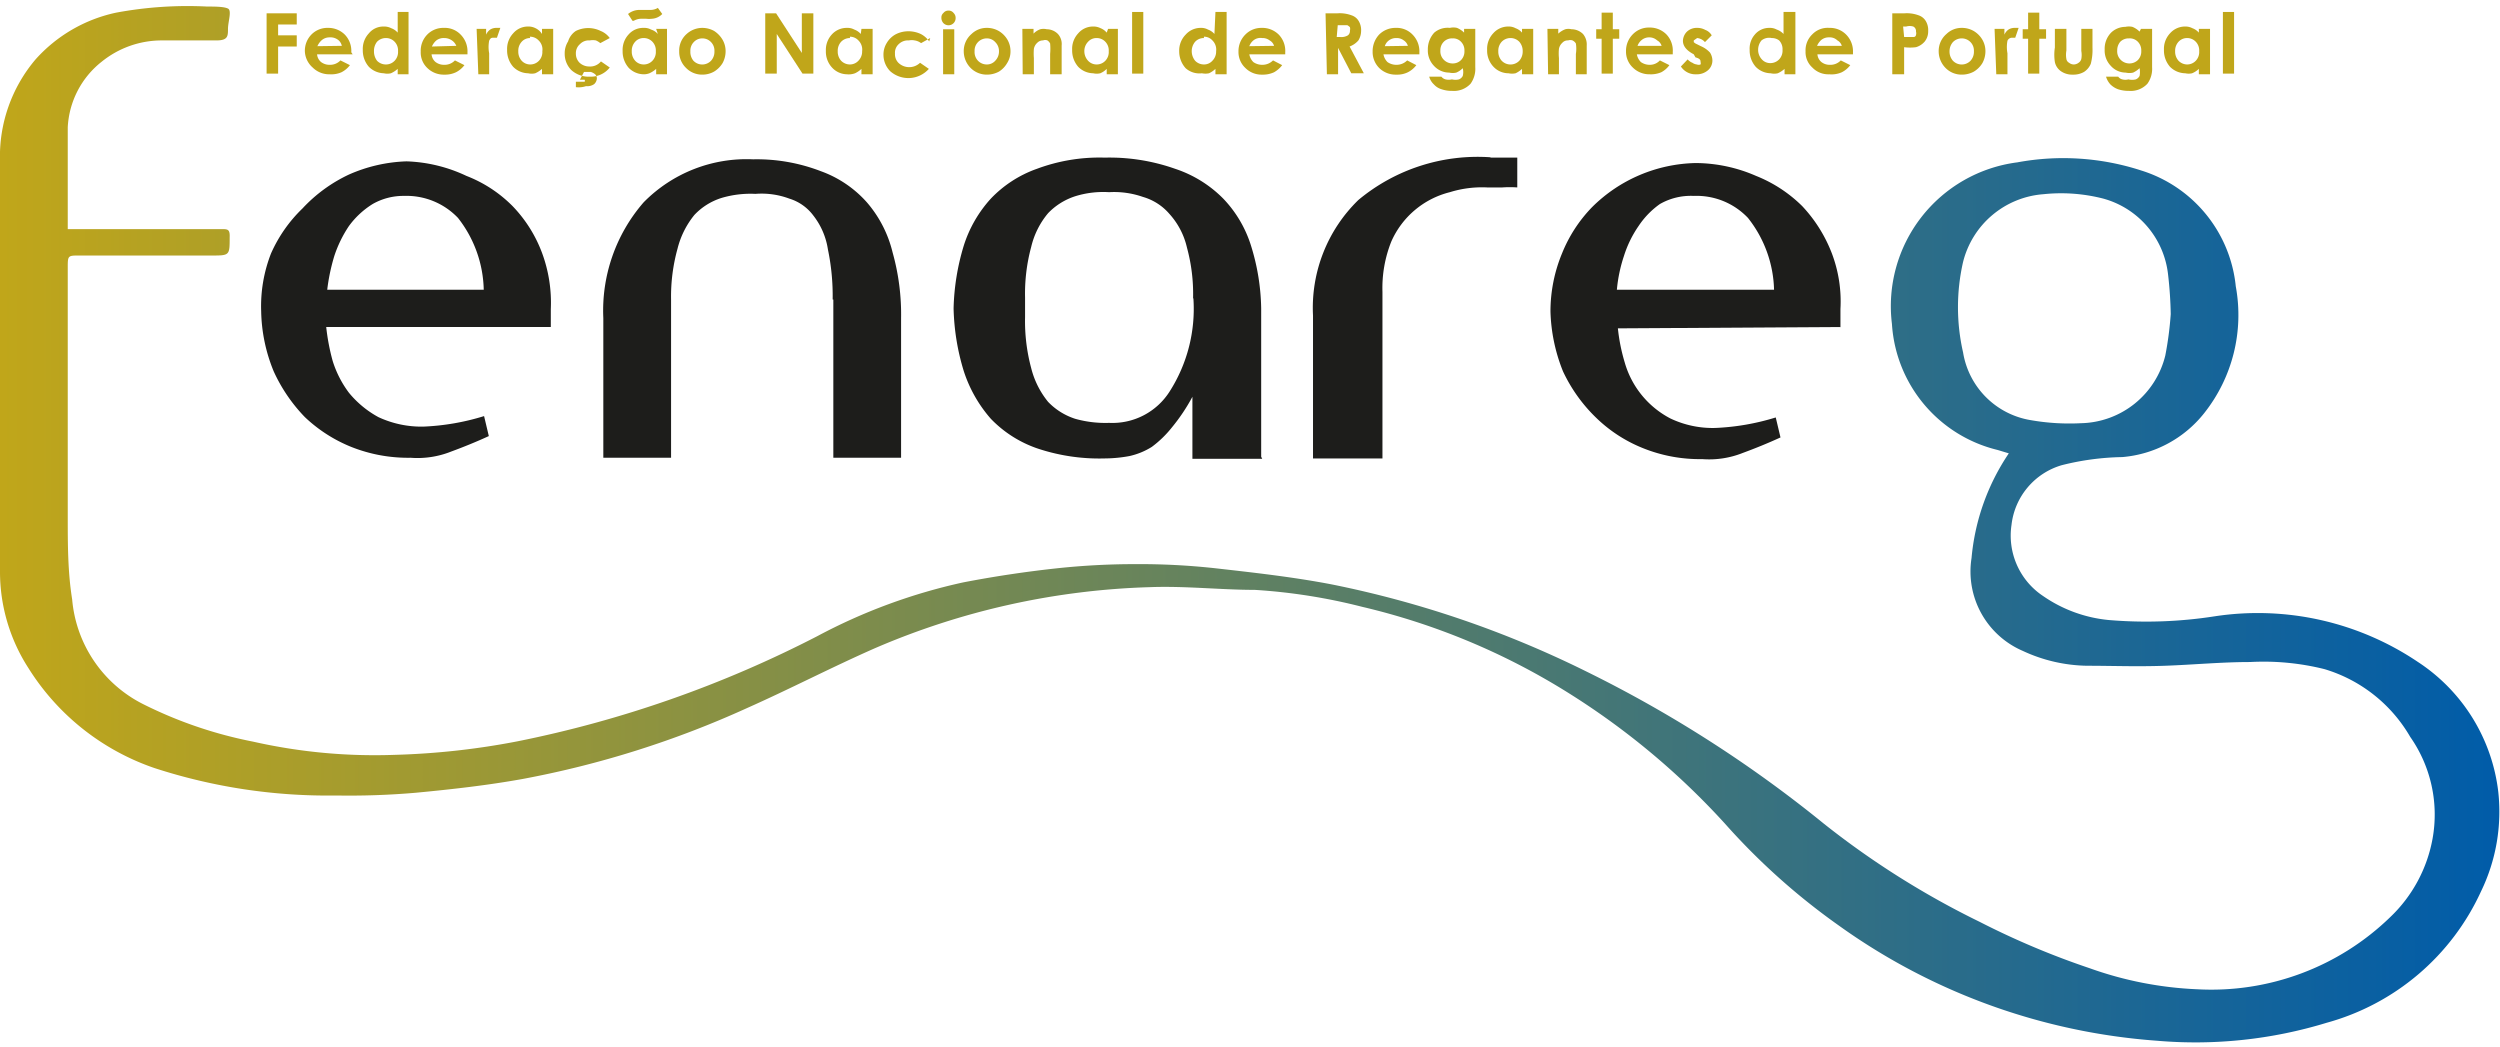
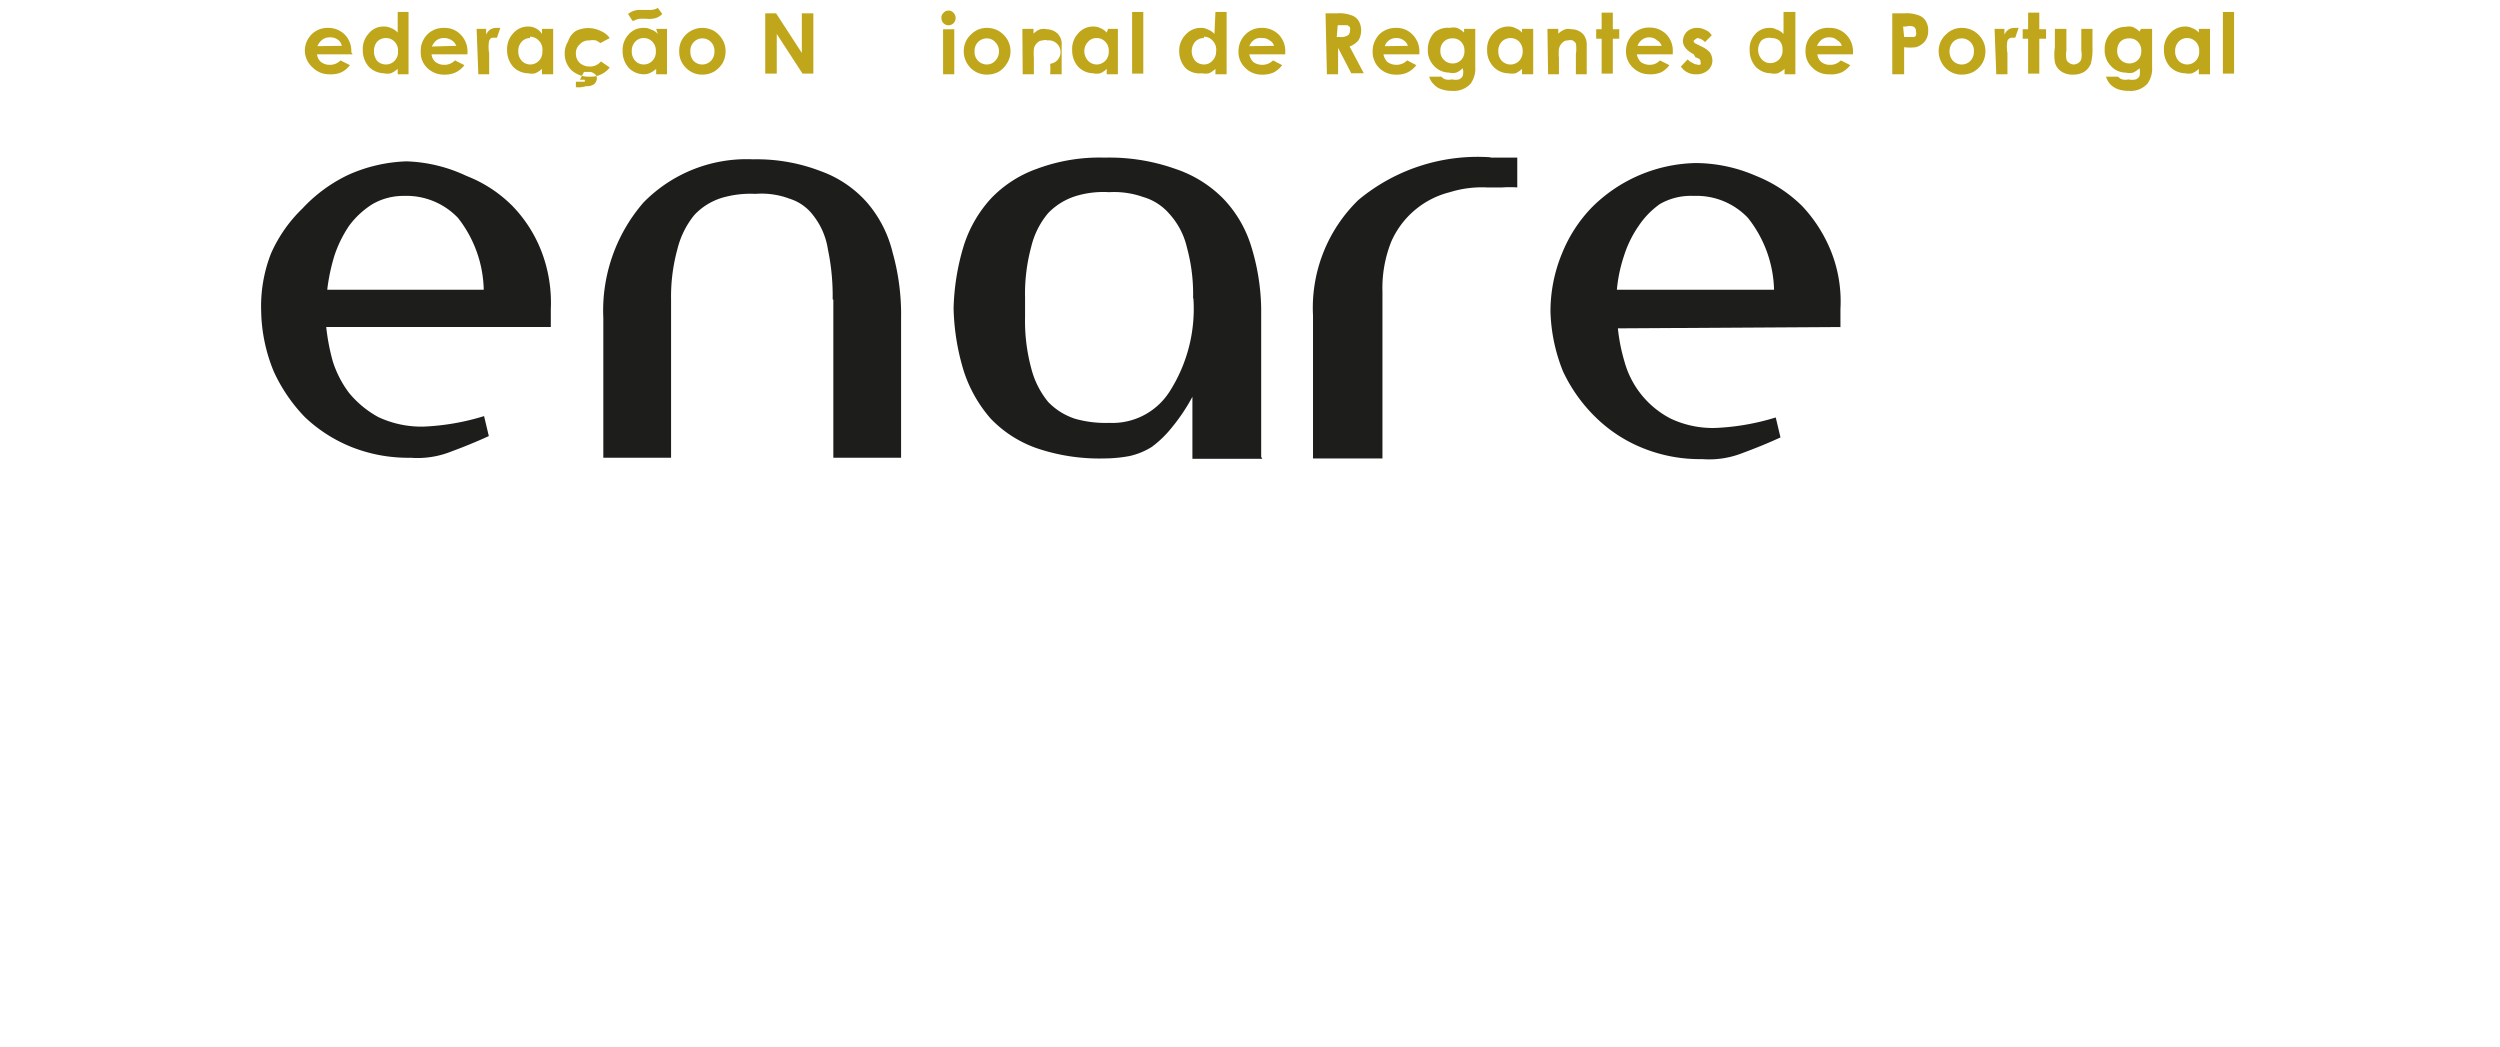
<svg xmlns="http://www.w3.org/2000/svg" height="31" viewBox="0 0 73.8 30.53" width="74">
  <defs>
    <linearGradient gradientUnits="userSpaceOnUse" id="a" x2="73.8" y1="15.26" y2="15.26">
      <stop offset="0" stop-color="#c0a61a" />
      <stop offset="1" stop-color="#005ca9" />
    </linearGradient>
  </defs>
  <g data-name="Layer 2">
    <g data-name="Layer 1">
-       <path d="M59.3,13.19l-.33-.1a4.09,4.09,0,0,1-3.12-3.72,4.28,4.28,0,0,1,3.7-4.77,7.44,7.44,0,0,1,3.66.24A4,4,0,0,1,66,8.26,4.66,4.66,0,0,1,65.07,12a3.45,3.45,0,0,1-2.42,1.3,7.79,7.79,0,0,0-1.79.24,2.08,2.08,0,0,0-1.48,1.76,2.14,2.14,0,0,0,.93,2.1,4.08,4.08,0,0,0,1.94.71A13.13,13.13,0,0,0,65.38,18a8.46,8.46,0,0,1,6,1.35,5.32,5.32,0,0,1,2.37,3.84,5.39,5.39,0,0,1-.51,2.93A7.07,7.07,0,0,1,68.68,30a13.23,13.23,0,0,1-5,.53,18.39,18.39,0,0,1-9.41-3.41,19.7,19.7,0,0,1-3.35-3,22.1,22.1,0,0,0-4.64-3.87,20.13,20.13,0,0,0-6.07-2.53,17,17,0,0,0-3.17-.5c-1,0-2.07-.12-3.1-.08a22.11,22.11,0,0,0-8.13,1.81c-1.27.56-2.5,1.2-3.76,1.76a28.71,28.71,0,0,1-6.61,2.09c-1.05.19-2.12.31-3.18.41a22.87,22.87,0,0,1-2.34.08,16.52,16.52,0,0,1-5.36-.81A7.1,7.1,0,0,1,.84,19.53,5.24,5.24,0,0,1,0,16.68c0-4,0-8.08,0-12.12a4.43,4.43,0,0,1,1.05-3A4.43,4.43,0,0,1,3.43.18,11.51,11.51,0,0,1,6.11,0c.22,0,.5,0,.62.06s0,.39,0,.6,0,.34-.34.34C5.88,1,5.32,1,4.76,1A2.82,2.82,0,0,0,3,1.63,2.63,2.63,0,0,0,2,3.57c0,1,0,1.92,0,2.89,0,0,0,0,0,.11H6.53c.19,0,.26,0,.25.24,0,.54,0,.54-.54.54H2.34c-.33,0-.34,0-.34.34,0,1.12,0,2.24,0,3.36,0,1.33,0,2.66,0,4,0,.82,0,1.64.13,2.45a3.83,3.83,0,0,0,2.09,3.09A12.66,12.66,0,0,0,7.47,21.7a16.29,16.29,0,0,0,4.18.39,22.16,22.16,0,0,0,3.63-.4,33.79,33.79,0,0,0,8.84-3.1A16.71,16.71,0,0,1,28.43,17c.93-.18,1.87-.32,2.8-.42a21.77,21.77,0,0,1,2.28-.12,20.55,20.55,0,0,1,2.35.12c1.15.13,2.32.26,3.46.48a30.39,30.39,0,0,1,7.47,2.55,37,37,0,0,1,7.06,4.52,25.15,25.15,0,0,0,4.59,2.89,23.78,23.78,0,0,0,3.25,1.37,10.74,10.74,0,0,0,3.17.62,7.58,7.58,0,0,0,5.7-2.13,4.24,4.24,0,0,0,1.25-2.32,4,4,0,0,0-.66-3,4.37,4.37,0,0,0-2.53-2,7.41,7.41,0,0,0-2.2-.21c-.84,0-1.67.08-2.51.11s-1.54,0-2.3,0a4.64,4.64,0,0,1-1.9-.44,2.55,2.55,0,0,1-1.51-2.74A6.56,6.56,0,0,1,59.3,13.19Zm4.78-4.11A11.75,11.75,0,0,0,64,7.9a2.62,2.62,0,0,0-1.91-2.23,5,5,0,0,0-1.77-.13,2.65,2.65,0,0,0-2.37,2,6,6,0,0,0,0,2.67,2.42,2.42,0,0,0,2,2,6.62,6.62,0,0,0,1.48.09,2.62,2.62,0,0,0,2.49-2A10,10,0,0,0,64.08,9.08Z" fill="url(#a)" />
-       <path d="M7.87 0.2L8.76 0.2 8.76 0.53 8.21 0.53 8.21 0.85 8.76 0.85 8.76 1.18 8.21 1.18 8.21 1.98 7.87 1.98 7.87 0.2z" fill="#c0a61a" />
      <path d="M10.41,1.41H9.36a.33.33,0,0,0,.12.23.41.41,0,0,0,.25.08.42.42,0,0,0,.32-.13l.28.14a.72.72,0,0,1-.25.21A.74.74,0,0,1,9.74,2a.69.69,0,0,1-.51-.2A.67.67,0,0,1,9,1.33a.68.68,0,0,1,.19-.5.66.66,0,0,1,.49-.2.69.69,0,0,1,.5.2.69.69,0,0,1,.19.52Zm-.32-.25A.3.3,0,0,0,10,1,.37.37,0,0,0,9.73.91.35.35,0,0,0,9.49,1a.5.5,0,0,0-.12.17Z" fill="#c0a61a" fill-rule="evenodd" />
      <path d="M11.74.16h.32V2h-.32V1.84a.76.76,0,0,1-.2.13.46.46,0,0,1-.21,0,.65.65,0,0,1-.44-.19.73.73,0,0,1-.18-.5.67.67,0,0,1,.18-.49.55.55,0,0,1,.43-.2.46.46,0,0,1,.23.05.46.46,0,0,1,.19.13Zm-.35.77a.36.36,0,0,0-.26.11.43.43,0,0,0-.09.28.45.45,0,0,0,.09.28.36.36,0,0,0,.26.11.35.35,0,0,0,.26-.11.37.37,0,0,0,.1-.28.37.37,0,0,0-.1-.28.35.35,0,0,0-.26-.11" fill="#c0a61a" fill-rule="evenodd" />
      <path d="M13.8,1.41H12.74a.33.33,0,0,0,.12.23.41.41,0,0,0,.25.08.42.42,0,0,0,.32-.13l.28.14a.72.72,0,0,1-.25.21.74.74,0,0,1-.34.07.69.69,0,0,1-.51-.2.63.63,0,0,1-.19-.48.68.68,0,0,1,.19-.5.66.66,0,0,1,.49-.2.65.65,0,0,1,.5.2.7.7,0,0,1,.2.52Zm-.33-.25A.35.35,0,0,0,13.34,1a.39.39,0,0,0-.23-.07.35.35,0,0,0-.24.08.5.5,0,0,0-.12.17Z" fill="#c0a61a" fill-rule="evenodd" />
      <path d="M14.07.66h.28V.83a.36.36,0,0,1,.12-.15.34.34,0,0,1,.17-.05l.13,0-.1.29-.1,0c-.05,0-.09,0-.13.09a1,1,0,0,0,0,.37V2h-.32Z" fill="#c0a61a" />
      <path d="M16,.66h.33V2H16V1.84a.76.76,0,0,1-.2.13.46.46,0,0,1-.21,0,.63.63,0,0,1-.44-.19.73.73,0,0,1-.18-.5.67.67,0,0,1,.18-.49.57.57,0,0,1,.43-.2.46.46,0,0,1,.23.05A.46.46,0,0,1,16,.81Zm-.35.27a.33.33,0,0,0-.25.11.39.39,0,0,0-.1.28.4.4,0,0,0,.1.28.34.34,0,0,0,.25.11.35.35,0,0,0,.26-.11.37.37,0,0,0,.1-.28A.37.37,0,0,0,15.9,1a.35.35,0,0,0-.26-.11" fill="#c0a61a" fill-rule="evenodd" />
      <path d="M18,.93l-.28.15A.48.48,0,0,0,17.59,1a.48.48,0,0,0-.18,0,.36.36,0,0,0-.29.11.35.35,0,0,0-.12.28.37.37,0,0,0,.11.27.42.42,0,0,0,.29.11.41.41,0,0,0,.34-.15l.26.18a.71.71,0,0,1-.59.27.76.76,0,0,1-.55-.2.68.68,0,0,1-.19-.48.65.65,0,0,1,.1-.36A.57.57,0,0,1,17,.72a.83.83,0,0,1,.73,0A.62.62,0,0,1,18,.93m-.76,1h.2l0,0a.4.4,0,0,1,.13.07.18.18,0,0,1,.05.12.25.25,0,0,1-.08.17.36.36,0,0,1-.24.06A.69.69,0,0,1,17,2.38l0-.16.17,0,.09,0a.09.09,0,0,0,0-.06s0,0,0,0l-.07,0h-.07Z" fill="#c0a61a" fill-rule="evenodd" />
      <path d="M19.37.66h.32V2h-.32V1.84a.76.76,0,0,1-.2.13A.46.46,0,0,1,19,2a.63.63,0,0,1-.44-.19.73.73,0,0,1-.18-.5.67.67,0,0,1,.18-.49A.57.57,0,0,1,19,.63a.42.42,0,0,1,.22.05.44.44,0,0,1,.2.13ZM19,.93a.33.33,0,0,0-.25.11.39.39,0,0,0-.1.28.4.4,0,0,0,.1.28.34.34,0,0,0,.25.11.35.35,0,0,0,.26-.11.37.37,0,0,0,.1-.28.37.37,0,0,0-.1-.28A.35.35,0,0,0,19,.93M18.67.42l-.13-.2A.53.53,0,0,1,18.86.1l.2,0,.15,0a.42.42,0,0,0,.21-.06l.13.18a.46.46,0,0,1-.3.14.74.74,0,0,1-.18,0L19,.36h-.07a.46.46,0,0,0-.22.06" fill="#c0a61a" fill-rule="evenodd" />
      <path d="M20.73.63a.73.73,0,0,1,.35.09.78.78,0,0,1,.25.26.67.67,0,0,1,.09.34.73.73,0,0,1-.09.35.75.75,0,0,1-.25.25.7.7,0,0,1-.35.09.66.66,0,0,1-.48-.2.66.66,0,0,1-.2-.49.65.65,0,0,1,.22-.51.69.69,0,0,1,.46-.18m0,.31a.34.34,0,0,0-.25.11.36.36,0,0,0-.1.27.41.41,0,0,0,.09.28.36.36,0,0,0,.52,0,.39.39,0,0,0,.1-.28.36.36,0,0,0-.1-.27.35.35,0,0,0-.26-.11" fill="#c0a61a" fill-rule="evenodd" />
      <path d="M22.59 0.2L22.91 0.2 23.67 1.37 23.67 0.2 24.01 0.2 24.01 1.98 23.69 1.98 22.93 0.81 22.93 1.98 22.59 1.98 22.59 0.2z" fill="#c0a61a" />
-       <path d="M25.43.66h.33V2h-.33V1.84a.72.72,0,0,1-.19.13A.54.54,0,0,1,25,2a.61.61,0,0,1-.43-.19.69.69,0,0,1-.19-.5.67.67,0,0,1,.18-.49A.59.59,0,0,1,25,.63a.42.42,0,0,1,.22.05.46.46,0,0,1,.19.13Zm-.34.27a.36.36,0,0,0-.26.11.39.39,0,0,0-.1.28.4.4,0,0,0,.1.28.36.36,0,0,0,.26.11.34.34,0,0,0,.25-.11.38.38,0,0,0,.11-.28A.38.38,0,0,0,25.34,1a.34.34,0,0,0-.25-.11" fill="#c0a61a" fill-rule="evenodd" />
-       <path d="M27.46.93l-.27.15A.42.42,0,0,0,27,1a.43.43,0,0,0-.17,0,.39.39,0,0,0-.3.11.34.34,0,0,0-.11.28.36.36,0,0,0,.1.27.46.46,0,0,0,.64,0l.26.18a.81.81,0,0,1-1.14.07.69.69,0,0,1-.2-.48.65.65,0,0,1,.1-.36.69.69,0,0,1,.26-.25.82.82,0,0,1,.38-.09.86.86,0,0,1,.36.08.67.67,0,0,1,.25.22" fill="#c0a61a" />
      <path d="M28,.12a.18.18,0,0,1,.15.07.2.2,0,0,1,.06.15.21.21,0,0,1-.36.15.23.23,0,0,1-.06-.16.17.17,0,0,1,.06-.14A.18.18,0,0,1,28,.12m-.16.55h.33V2h-.33Z" fill="#c0a61a" fill-rule="evenodd" />
      <path d="M29.13.63a.7.7,0,0,1,.35.09.72.72,0,0,1,.26.26.67.67,0,0,1,.09.34.64.64,0,0,1-.1.35.72.72,0,0,1-.24.25.74.74,0,0,1-.36.09.67.67,0,0,1-.48-.2.7.7,0,0,1-.2-.49.66.66,0,0,1,.23-.51.64.64,0,0,1,.45-.18m0,.31a.36.36,0,0,0-.36.38.37.37,0,0,0,.1.28.36.36,0,0,0,.25.11.33.33,0,0,0,.26-.11.39.39,0,0,0,.11-.28.37.37,0,0,0-.11-.27.33.33,0,0,0-.25-.11" fill="#c0a61a" fill-rule="evenodd" />
-       <path d="M30.18.66h.33V.8a.52.52,0,0,1,.2-.13.43.43,0,0,1,.19,0,.47.47,0,0,1,.33.14.44.44,0,0,1,.11.34V2H31V1.4a1.76,1.76,0,0,0,0-.31A.25.25,0,0,0,30.92,1a.18.18,0,0,0-.13,0,.23.23,0,0,0-.17.07.32.32,0,0,0-.1.18,1.72,1.72,0,0,0,0,.27V2h-.33Z" fill="#c0a61a" />
+       <path d="M30.18.66h.33V.8a.52.52,0,0,1,.2-.13.43.43,0,0,1,.19,0,.47.47,0,0,1,.33.14.44.44,0,0,1,.11.34V2H31a1.76,1.76,0,0,0,0-.31A.25.25,0,0,0,30.92,1a.18.18,0,0,0-.13,0,.23.23,0,0,0-.17.07.32.32,0,0,0-.1.18,1.72,1.72,0,0,0,0,.27V2h-.33Z" fill="#c0a61a" />
      <path d="M32.71.66H33V2h-.33V1.84a.59.59,0,0,1-.19.13.46.46,0,0,1-.21,0,.63.63,0,0,1-.44-.19.73.73,0,0,1-.18-.5.67.67,0,0,1,.18-.49.57.57,0,0,1,.43-.2.46.46,0,0,1,.23.05.44.44,0,0,1,.18.13Zm-.34.27a.33.33,0,0,0-.25.11.39.39,0,0,0-.11.28.41.41,0,0,0,.11.28.34.34,0,0,0,.25.11.35.35,0,0,0,.26-.11.37.37,0,0,0,.1-.28.37.37,0,0,0-.1-.28.35.35,0,0,0-.26-.11" fill="#c0a61a" fill-rule="evenodd" />
      <path d="M33.42 0.16H33.75V1.98H33.42z" fill="#c0a61a" />
      <path d="M35.88.16h.33V2h-.33V1.84a.72.72,0,0,1-.19.13.52.52,0,0,1-.21,0A.61.61,0,0,1,35,1.82a.74.74,0,0,1-.19-.5A.67.67,0,0,1,35,.83a.59.59,0,0,1,.44-.2.42.42,0,0,1,.22.05.46.46,0,0,1,.19.13Zm-.34.77a.35.35,0,0,0-.26.11.43.43,0,0,0-.1.28.45.45,0,0,0,.1.28.36.36,0,0,0,.26.11.33.33,0,0,0,.25-.11.38.38,0,0,0,.11-.28A.38.38,0,0,0,35.79,1a.33.33,0,0,0-.25-.11" fill="#c0a61a" fill-rule="evenodd" />
      <path d="M37.94,1.41H36.88a.42.42,0,0,0,.12.23.45.45,0,0,0,.26.08.44.44,0,0,0,.32-.13l.27.14a.79.79,0,0,1-.24.21.78.78,0,0,1-.35.07.67.67,0,0,1-.5-.2.64.64,0,0,1-.2-.48.69.69,0,0,1,.2-.5.66.66,0,0,1,.48-.2.69.69,0,0,1,.51.2.69.69,0,0,1,.19.52Zm-.33-.25A.27.27,0,0,0,37.48,1a.34.34,0,0,0-.22-.07A.33.33,0,0,0,37,1a.39.39,0,0,0-.12.17Z" fill="#c0a61a" fill-rule="evenodd" />
      <path d="M39.13.2h.35a1,1,0,0,1,.42.06.38.38,0,0,1,.21.17.52.52,0,0,1,.07.29A.55.55,0,0,1,40.1,1a.64.64,0,0,1-.26.18l.42.79h-.37l-.39-.75h0V2h-.33Zm.33.7h.11a.37.37,0,0,0,.22-.05.16.16,0,0,0,.06-.14.19.19,0,0,0,0-.1.28.28,0,0,0-.08-.06l-.18,0h-.1Z" fill="#c0a61a" fill-rule="evenodd" />
      <path d="M41.9,1.41H40.84a.42.42,0,0,0,.12.23.45.45,0,0,0,.26.08.44.44,0,0,0,.32-.13l.27.14a.72.72,0,0,1-.25.21.71.71,0,0,1-.34.07.69.69,0,0,1-.51-.2.67.67,0,0,1-.19-.48.72.72,0,0,1,.19-.5.68.68,0,0,1,.49-.2.65.65,0,0,1,.5.2.7.7,0,0,1,.2.52Zm-.34-.25A.29.29,0,0,0,41.44,1a.34.34,0,0,0-.22-.07A.35.35,0,0,0,41,1a.32.32,0,0,0-.12.17Z" fill="#c0a61a" fill-rule="evenodd" />
      <path d="M43.22.66h.33V1.79a.75.75,0,0,1-.14.49.67.67,0,0,1-.54.21.93.93,0,0,1-.32-.05.49.49,0,0,1-.22-.14.49.49,0,0,1-.14-.23h.36a.23.23,0,0,0,.12.08.4.4,0,0,0,.19,0,.44.44,0,0,0,.21,0,.22.22,0,0,0,.11-.1.45.45,0,0,0,0-.23.59.59,0,0,1-.19.13.46.46,0,0,1-.21,0,.61.61,0,0,1-.45-.2.65.65,0,0,1-.18-.48.72.72,0,0,1,.19-.5A.61.61,0,0,1,42.8.63a.46.46,0,0,1,.21,0,.64.64,0,0,1,.21.14Zm-.34.28a.34.34,0,0,0-.26.1.35.35,0,0,0-.1.26.35.35,0,0,0,.1.27.36.36,0,0,0,.26.11.34.34,0,0,0,.25-.1.36.36,0,0,0,.1-.27.36.36,0,0,0-.1-.27.32.32,0,0,0-.25-.1" fill="#c0a61a" fill-rule="evenodd" />
      <path d="M44.93.66h.33V2h-.33V1.84a.72.72,0,0,1-.19.13.52.52,0,0,1-.21,0,.61.61,0,0,1-.44-.19.69.69,0,0,1-.19-.5.67.67,0,0,1,.18-.49.59.59,0,0,1,.44-.2.42.42,0,0,1,.22.05.46.46,0,0,1,.19.13Zm-.34.27a.36.36,0,0,0-.26.11.39.39,0,0,0-.1.28.4.4,0,0,0,.1.28.36.36,0,0,0,.52,0,.41.41,0,0,0,.1-.28.41.41,0,0,0-.1-.28.36.36,0,0,0-.26-.11" fill="#c0a61a" fill-rule="evenodd" />
      <path d="M45.68.66H46V.8a.63.63,0,0,1,.21-.13.39.39,0,0,1,.18,0,.49.49,0,0,1,.34.14.48.48,0,0,1,.11.34V2h-.32V1.4a1,1,0,0,0,0-.31A.24.24,0,0,0,46.42,1a.2.2,0,0,0-.13,0,.21.21,0,0,0-.17.07.32.32,0,0,0-.1.18,1.38,1.38,0,0,0,0,.27V2h-.32Z" fill="#c0a61a" />
      <path d="M47.28 0.18L47.61 0.18 47.61 0.67 47.8 0.67 47.8 0.95 47.61 0.95 47.61 1.98 47.28 1.98 47.28 0.95 47.12 0.95 47.12 0.67 47.28 0.67 47.28 0.18z" fill="#c0a61a" />
      <path d="M49.38,1.41H48.32a.42.42,0,0,0,.12.23.45.45,0,0,0,.26.08A.4.4,0,0,0,49,1.59l.28.14a.69.69,0,0,1-.24.21A.78.78,0,0,1,48.7,2a.69.69,0,0,1-.5-.2.64.64,0,0,1-.2-.48.69.69,0,0,1,.2-.5.66.66,0,0,1,.49-.2.69.69,0,0,1,.5.2.69.69,0,0,1,.19.52Zm-.33-.25A.27.27,0,0,0,48.92,1,.34.34,0,0,0,48.7.91a.35.35,0,0,0-.24.08.39.39,0,0,0-.12.17Z" fill="#c0a61a" fill-rule="evenodd" />
      <path d="M50.53.85l-.2.2A.35.35,0,0,0,50.1.93L50,1A.09.09,0,0,0,50,1s0,0,0,.05a.26.26,0,0,0,.09.06l.12.06a.78.78,0,0,1,.27.19.45.45,0,0,1,.07.23.38.38,0,0,1-.13.29.5.5,0,0,1-.35.12.51.51,0,0,1-.45-.23l.2-.21a.36.36,0,0,0,.14.1.27.27,0,0,0,.13.05.15.15,0,0,0,.11,0,.1.1,0,0,0,0-.07c0-.05,0-.1-.15-.14L50,1.41c-.21-.11-.32-.24-.32-.4a.4.4,0,0,1,.12-.27A.42.42,0,0,1,50.1.63a.48.48,0,0,1,.24.06.37.37,0,0,1,.19.16" fill="#c0a61a" />
      <path d="M52.65.16H53V2h-.32V1.84a.76.76,0,0,1-.2.13.46.46,0,0,1-.21,0,.63.63,0,0,1-.44-.19.73.73,0,0,1-.18-.5A.63.63,0,0,1,51.8.83a.55.55,0,0,1,.43-.2.42.42,0,0,1,.22.05.49.49,0,0,1,.2.13ZM52.3.93A.36.36,0,0,0,52,1a.43.43,0,0,0-.1.28.41.41,0,0,0,.11.28.33.33,0,0,0,.25.11.36.36,0,0,0,.26-.11.37.37,0,0,0,.1-.28.37.37,0,0,0-.1-.28A.36.36,0,0,0,52.3.93" fill="#c0a61a" fill-rule="evenodd" />
      <path d="M54.7,1.41H53.65a.33.33,0,0,0,.12.23.39.39,0,0,0,.25.08.42.42,0,0,0,.32-.13l.28.14a.72.72,0,0,1-.25.21A.74.74,0,0,1,54,2a.65.65,0,0,1-.5-.2.61.61,0,0,1-.2-.48.65.65,0,0,1,.2-.5A.63.63,0,0,1,54,.63a.67.67,0,0,1,.5.2.7.7,0,0,1,.2.52Zm-.33-.25A.27.27,0,0,0,54.24,1,.32.32,0,0,0,54,.91a.35.35,0,0,0-.24.08.5.5,0,0,0-.12.17Z" fill="#c0a61a" fill-rule="evenodd" />
      <path d="M55.86.2h.36a1,1,0,0,1,.42.06.39.39,0,0,1,.21.17.52.52,0,0,1,.07.29.48.48,0,0,1-.1.31.54.54,0,0,1-.26.17,1.33,1.33,0,0,1-.35,0V2h-.35Zm.35.7h.1l.18,0s.06,0,.07-.06a.17.17,0,0,0,0-.1.15.15,0,0,0-.08-.15.37.37,0,0,0-.21,0h-.09Z" fill="#c0a61a" fill-rule="evenodd" />
      <path d="M57.91.63a.7.7,0,0,1,.35.09.72.72,0,0,1,.26.26.67.67,0,0,1,.09.34.73.73,0,0,1-.09.35.75.75,0,0,1-.25.25.74.74,0,0,1-.36.09.66.66,0,0,1-.48-.2.7.7,0,0,1-.2-.49.66.66,0,0,1,.23-.51.64.64,0,0,1,.45-.18m0,.31a.36.36,0,0,0-.26.11.41.41,0,0,0-.1.27.41.41,0,0,0,.1.28.36.36,0,0,0,.52,0,.39.39,0,0,0,.1-.28.36.36,0,0,0-.36-.38" fill="#c0a61a" fill-rule="evenodd" />
      <path d="M58.88.66h.29V.83a.36.36,0,0,1,.12-.15.34.34,0,0,1,.17-.05l.13,0-.1.29-.1,0s-.09,0-.13.09a1,1,0,0,0,0,.37V2h-.33Z" fill="#c0a61a" />
      <path d="M59.87 0.18L60.2 0.18 60.2 0.67 60.4 0.67 60.4 0.95 60.2 0.95 60.2 1.98 59.87 1.98 59.87 0.95 59.71 0.95 59.71 0.67 59.87 0.67 59.87 0.18z" fill="#c0a61a" />
      <path d="M60.66.66H61V1.3a.69.69,0,0,0,0,.25.15.15,0,0,0,.08.11.22.22,0,0,0,.14.05.24.24,0,0,0,.14-.05.19.19,0,0,0,.08-.11.69.69,0,0,0,0-.24V.66h.33v.56a1.6,1.6,0,0,1-.05.47.52.52,0,0,1-.2.24.62.62,0,0,1-.33.08.58.58,0,0,1-.35-.1.44.44,0,0,1-.18-.27,1.38,1.38,0,0,1,0-.43Z" fill="#c0a61a" />
      <path d="M63.2.66h.33V1.79a.75.75,0,0,1-.14.49.67.67,0,0,1-.54.21,1,1,0,0,1-.33-.05.64.64,0,0,1-.22-.14.58.58,0,0,1-.13-.23h.36a.2.2,0,0,0,.12.08.34.34,0,0,0,.18,0,.46.46,0,0,0,.22,0,.22.22,0,0,0,.11-.1.59.59,0,0,0,0-.23.72.72,0,0,1-.19.13.48.48,0,0,1-.22,0,.59.59,0,0,1-.44-.2.65.65,0,0,1-.18-.48.68.68,0,0,1,.19-.5.61.61,0,0,1,.42-.17.49.49,0,0,1,.21,0,.64.64,0,0,1,.21.14Zm-.35.28a.35.35,0,0,0-.26.1.39.39,0,0,0-.09.26.35.35,0,0,0,.1.27.36.36,0,0,0,.26.11.36.36,0,0,0,.25-.1.36.36,0,0,0,.1-.27.36.36,0,0,0-.1-.27.33.33,0,0,0-.26-.1" fill="#c0a61a" fill-rule="evenodd" />
      <path d="M64.91.66h.33V2h-.33V1.84a.63.63,0,0,1-.2.13.45.45,0,0,1-.2,0,.65.65,0,0,1-.45-.19.73.73,0,0,1-.18-.5.67.67,0,0,1,.18-.49.59.59,0,0,1,.44-.2.44.44,0,0,1,.22.05.46.46,0,0,1,.19.13Zm-.35.27a.34.34,0,0,0-.25.11.39.39,0,0,0-.1.28.4.4,0,0,0,.1.28.36.36,0,0,0,.25.11.35.35,0,0,0,.26-.11.37.37,0,0,0,.1-.28.37.37,0,0,0-.1-.28.35.35,0,0,0-.26-.11" fill="#c0a61a" fill-rule="evenodd" />
      <path d="M65.62 0.16H65.95V1.98H65.62z" fill="#c0a61a" />
      <path d="M16.26,9.46V9.2c0-.12,0-.21,0-.27A4.23,4.23,0,0,0,16,7.27a4,4,0,0,0-.87-1.38A3.9,3.9,0,0,0,13.77,5,4.46,4.46,0,0,0,12,4.57a4.55,4.55,0,0,0-1.7.39,4.45,4.45,0,0,0-1.37,1A4.21,4.21,0,0,0,8,7.29,4.28,4.28,0,0,0,7.71,9a4.86,4.86,0,0,0,.37,1.77A4.8,4.8,0,0,0,9,12.12a4.35,4.35,0,0,0,1.37.88,4.54,4.54,0,0,0,1.75.32,2.68,2.68,0,0,0,1.19-.18c.38-.14.75-.29,1.12-.46l-.14-.59a7,7,0,0,1-1.78.31,3,3,0,0,1-1.34-.28,2.94,2.94,0,0,1-.87-.72,3.09,3.09,0,0,1-.48-.94,6.26,6.26,0,0,1-.19-1ZM11.92,5.59h0a2.1,2.1,0,0,1,1.6.65,3.55,3.55,0,0,1,.76,2.12H9.66a5.7,5.7,0,0,1,.21-1,3.6,3.6,0,0,1,.43-.88A2.5,2.5,0,0,1,11,5.83a1.83,1.83,0,0,1,.94-.24" fill="#1d1d1b" fill-rule="evenodd" />
      <path d="M24.6,8.65v4.67h2V9.2a6.76,6.76,0,0,0-.25-1.94,3.53,3.53,0,0,0-.76-1.48,3.32,3.32,0,0,0-1.36-.92,5.26,5.26,0,0,0-2-.35A4.26,4.26,0,0,0,19,5.78,4.87,4.87,0,0,0,17.81,9.2v4.12h2V8.65A5.3,5.3,0,0,1,20,7.15a2.56,2.56,0,0,1,.5-1,1.87,1.87,0,0,1,.8-.5,3,3,0,0,1,1-.12,2.33,2.33,0,0,1,1,.14,1.39,1.39,0,0,1,.71.5,2.14,2.14,0,0,1,.43,1,6.69,6.69,0,0,1,.14,1.48" fill="#1d1d1b" />
      <path d="M37.23,13.29V8.91a6.51,6.51,0,0,0-.3-1.85,3.52,3.52,0,0,0-.82-1.39,3.57,3.57,0,0,0-1.42-.88,5.82,5.82,0,0,0-2.08-.33,5.28,5.28,0,0,0-2,.33,3.48,3.48,0,0,0-1.36.88,3.73,3.73,0,0,0-.8,1.39,6.89,6.89,0,0,0-.3,1.85,6.82,6.82,0,0,0,.3,1.85,4,4,0,0,0,.8,1.41,3.47,3.47,0,0,0,1.36.87,5.75,5.75,0,0,0,2,.3,4.11,4.11,0,0,0,.73-.07A2.1,2.1,0,0,0,34,13a3.15,3.15,0,0,0,.59-.57,5.51,5.51,0,0,0,.61-.91l0,1.78v.05h2.06Zm-2-4.66a4.53,4.53,0,0,1-.7,2.73,2,2,0,0,1-1.79.93,3.29,3.29,0,0,1-1-.12,1.93,1.93,0,0,1-.8-.5,2.56,2.56,0,0,1-.5-1,5.35,5.35,0,0,1-.18-1.5V8.59a5.28,5.28,0,0,1,.18-1.49,2.41,2.41,0,0,1,.5-1,1.93,1.93,0,0,1,.8-.5,2.78,2.78,0,0,1,1-.12,2.58,2.58,0,0,1,1,.14,1.62,1.62,0,0,1,.78.5,2.22,2.22,0,0,1,.52,1,5.2,5.2,0,0,1,.18,1.48Z" fill="#1d1d1b" fill-rule="evenodd" />
      <path d="M44,4.45A5.5,5.5,0,0,0,40.1,5.71a4.44,4.44,0,0,0-1.34,3.41v4.22h2.05V8.42a3.7,3.7,0,0,1,.26-1.48A2.57,2.57,0,0,1,42.8,5.48a3.2,3.2,0,0,1,1.1-.14h.45a3.13,3.13,0,0,1,.44,0V4.46H44Z" fill="#1d1d1b" />
      <path d="M54.33,9.46V9.2c0-.12,0-.21,0-.27a4,4,0,0,0-.26-1.66,4.26,4.26,0,0,0-.87-1.38A4.08,4.08,0,0,0,51.84,5a4.5,4.5,0,0,0-1.78-.38A4.46,4.46,0,0,0,47,5.92a4.21,4.21,0,0,0-.89,1.37A4.47,4.47,0,0,0,45.77,9a5.08,5.08,0,0,0,.37,1.77,4.64,4.64,0,0,0,1,1.39,4.24,4.24,0,0,0,1.37.88,4.49,4.49,0,0,0,1.74.32,2.68,2.68,0,0,0,1.19-.18c.38-.14.75-.29,1.12-.46l-.14-.59a7,7,0,0,1-1.78.31,2.91,2.91,0,0,1-1.33-.28,2.7,2.7,0,0,1-1.35-1.66,5.37,5.37,0,0,1-.2-1ZM50,5.59h0a2.09,2.09,0,0,1,1.6.65,3.55,3.55,0,0,1,.77,2.12H47.73a4.38,4.38,0,0,1,.21-1,3.28,3.28,0,0,1,.43-.88A2.47,2.47,0,0,1,49,5.83a1.84,1.84,0,0,1,1-.24" fill="#1d1d1b" fill-rule="evenodd" />
    </g>
  </g>
</svg>